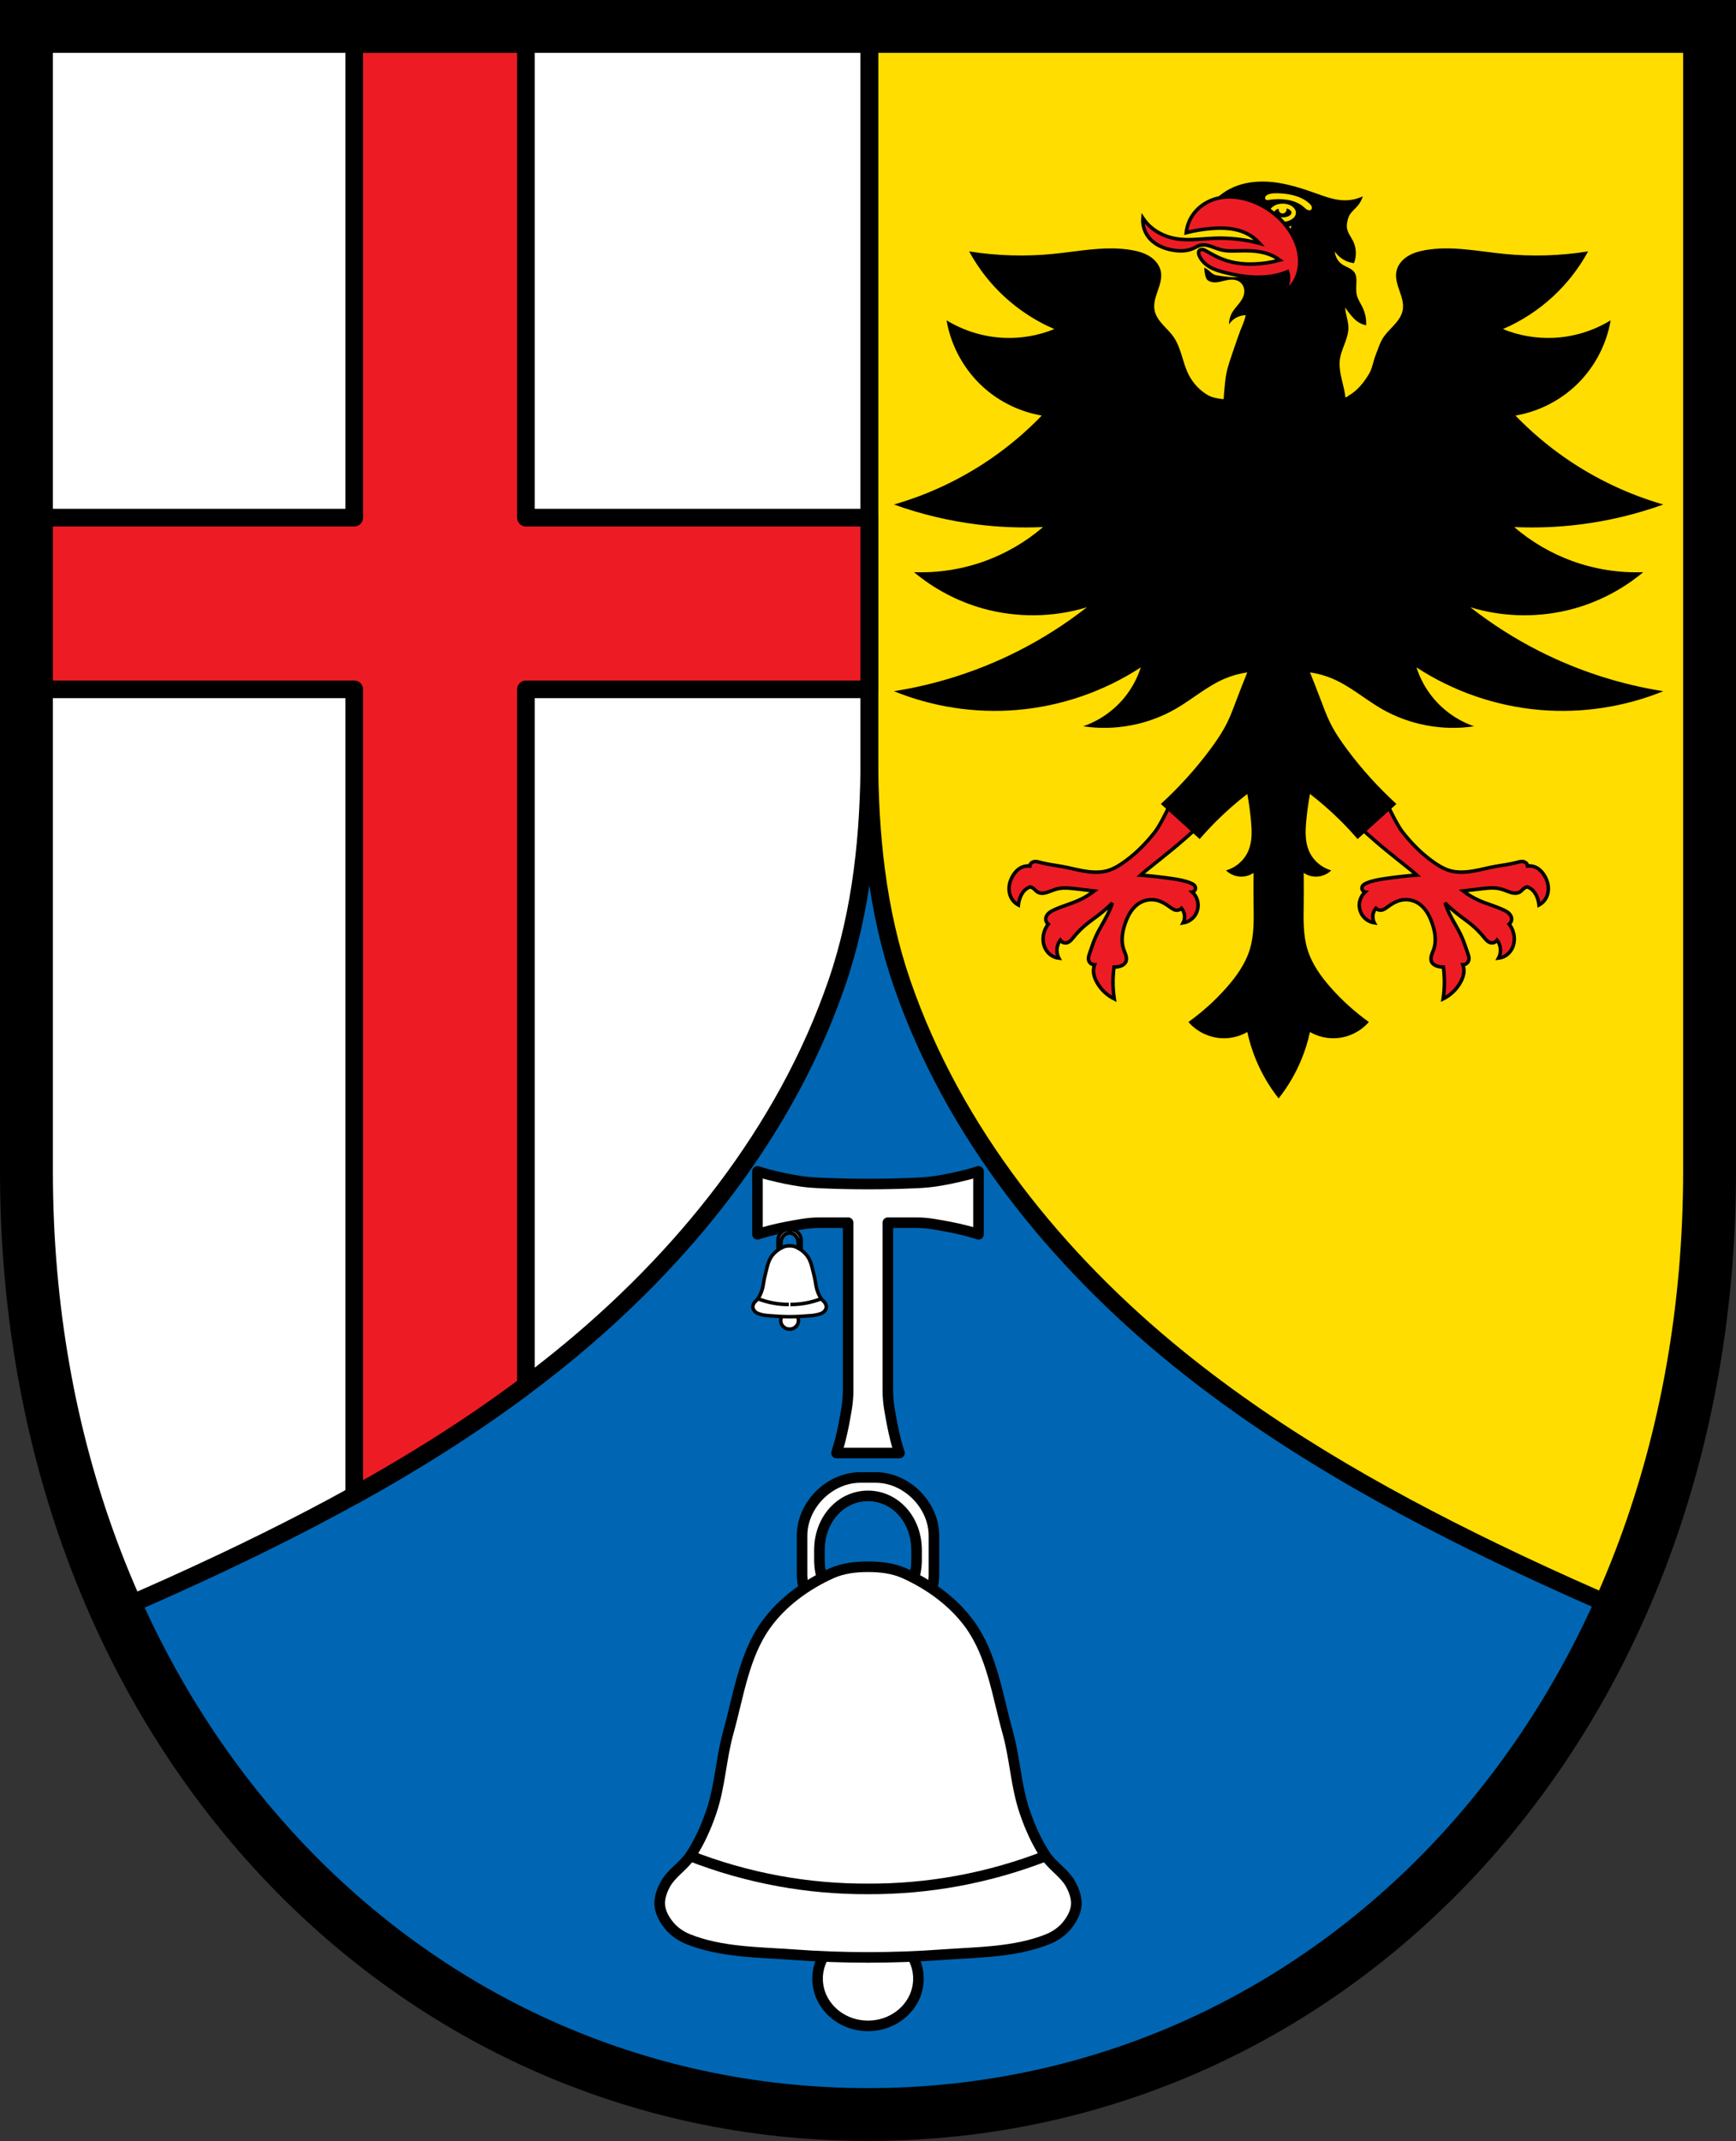
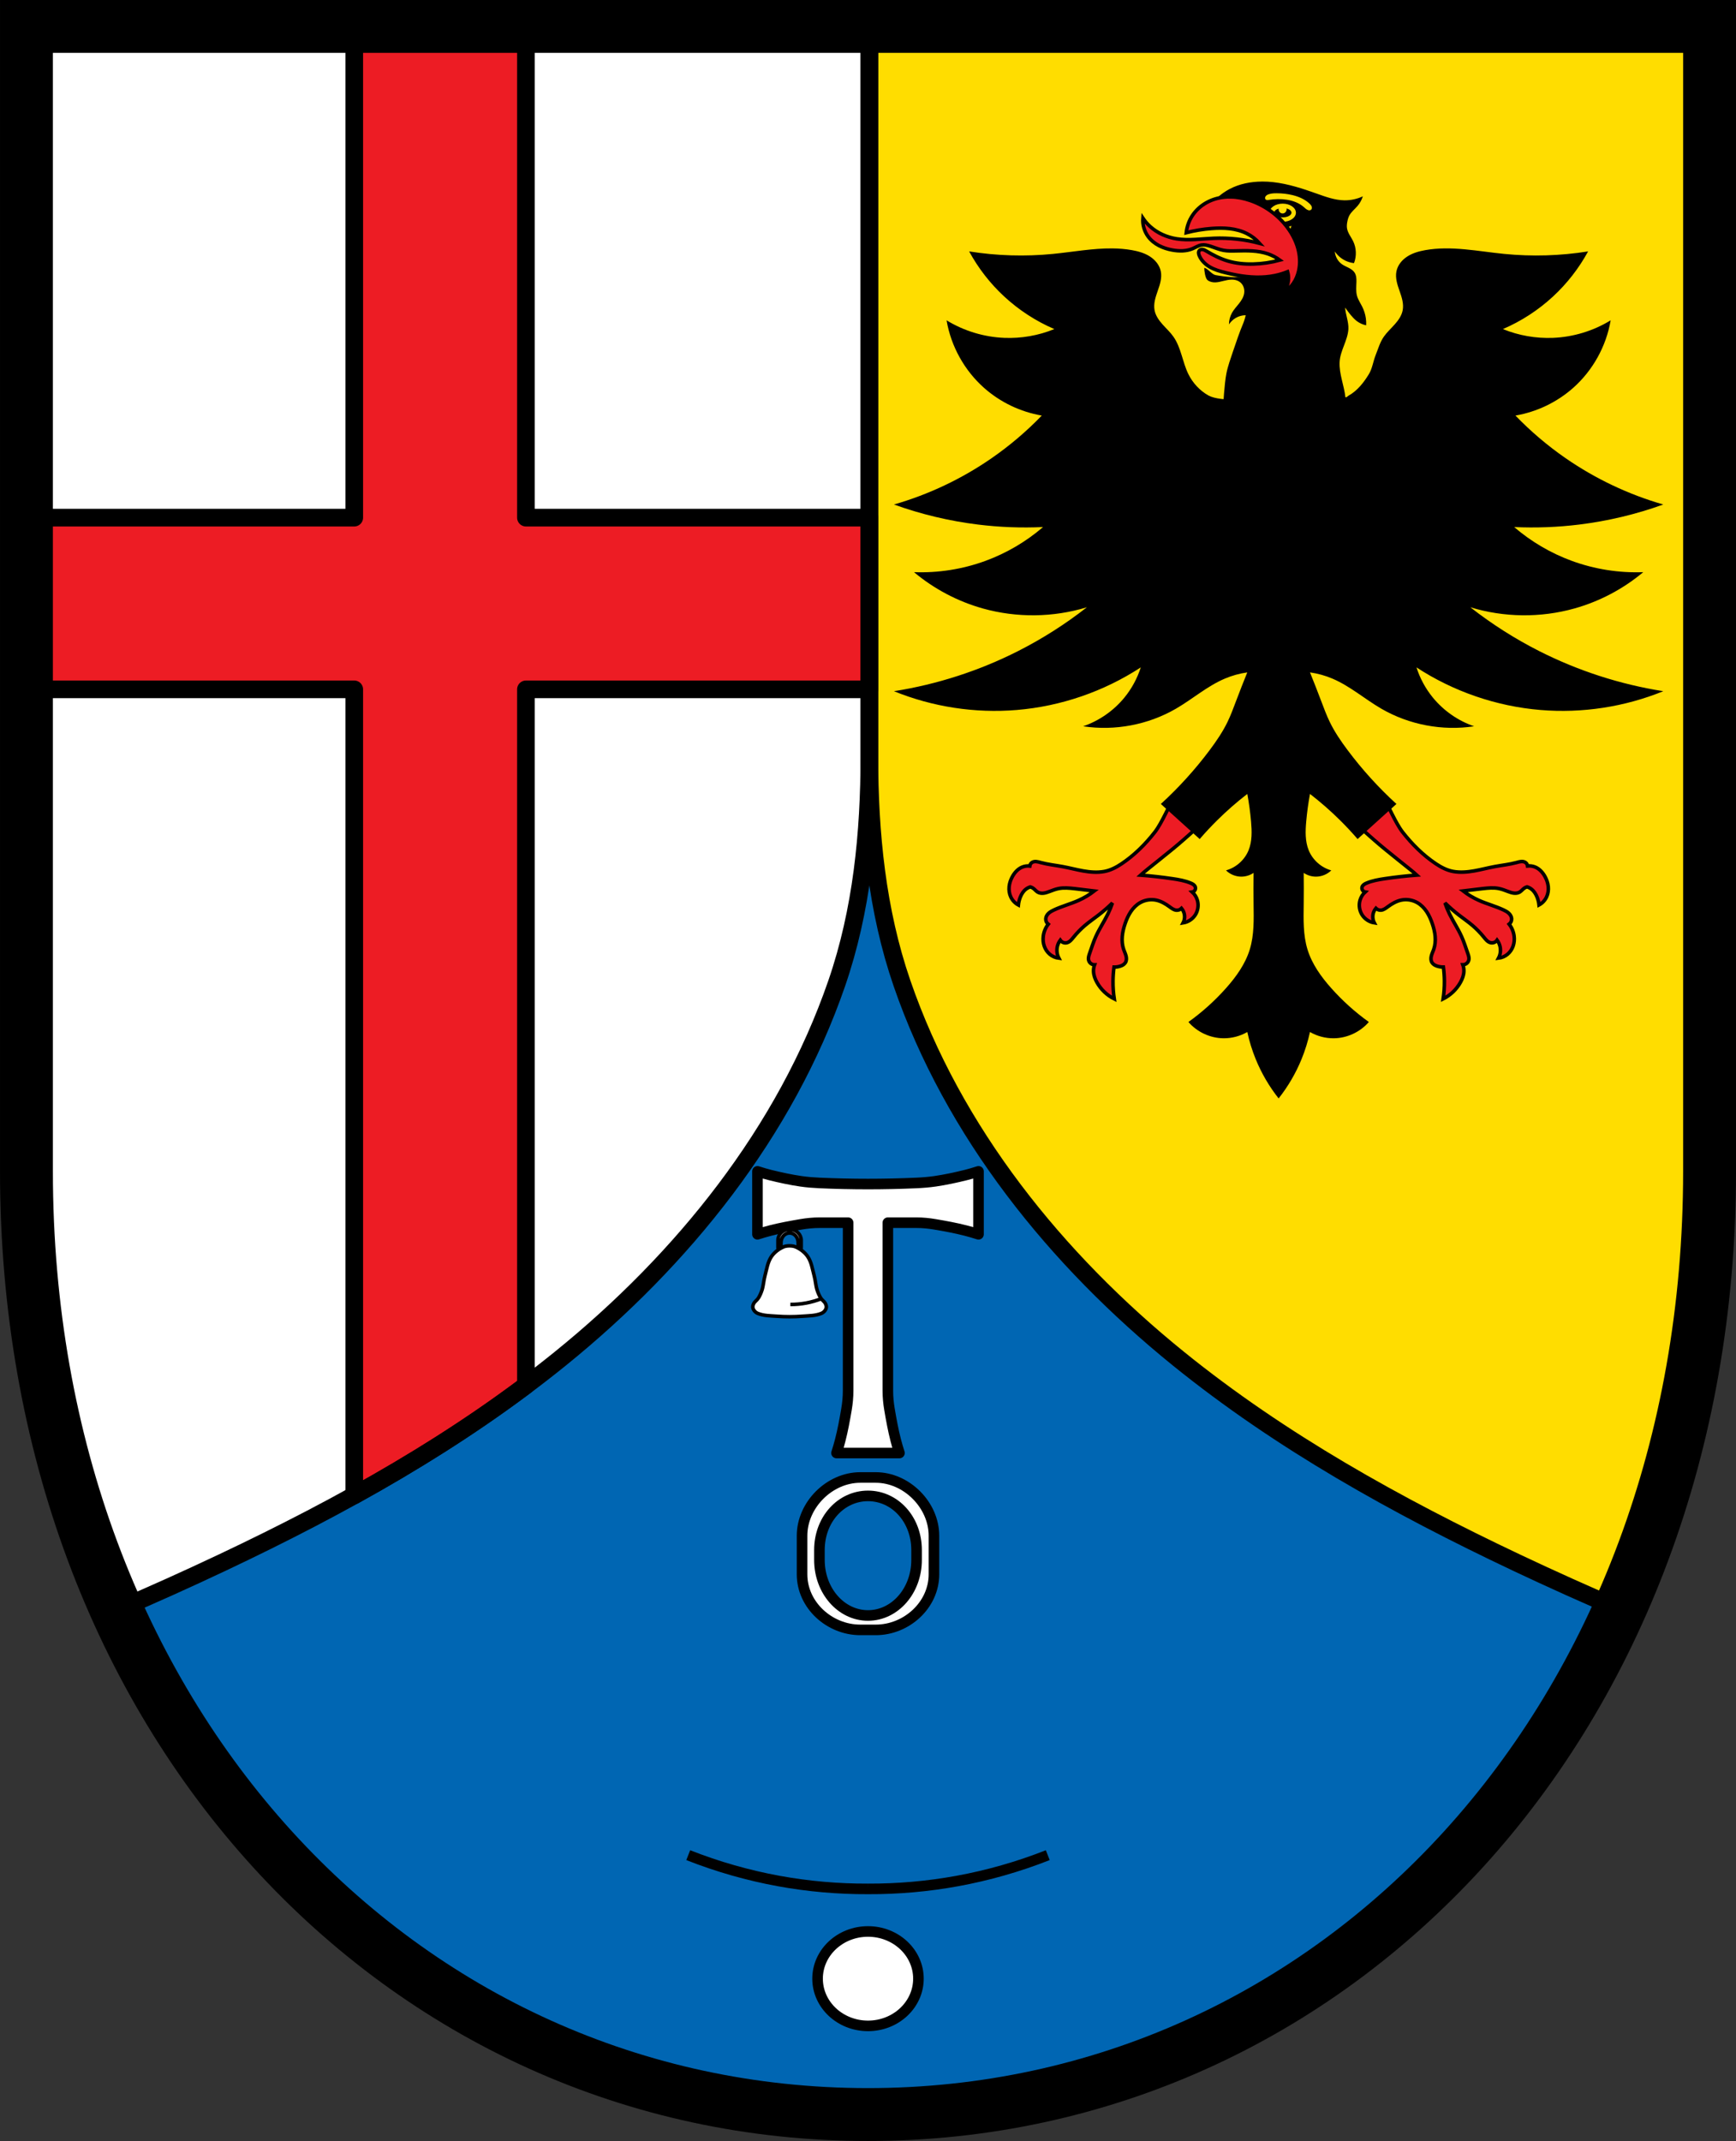
<svg xmlns="http://www.w3.org/2000/svg" xmlns:ns1="http://www.inkscape.org/namespaces/inkscape" xmlns:ns2="http://sodipodi.sourceforge.net/DTD/sodipodi-0.dtd" width="130.292mm" height="160.675mm" viewBox="0 0 130.292 160.675" version="1.1" id="svg865" ns1:version="0.92.5 (2060ec1f9f, 2020-04-08)" ns2:docname="DEU Liebshausen COA.svg">
  <rect x="0" y="0" width="130.292" height="160.675" fill="#333333" stroke="none" />
  <defs id="defs859">
    <ns1:path-effect effect="spiro" id="path-effect7567" is_visible="true" />
    <ns1:path-effect effect="spiro" id="path-effect7563" is_visible="true" />
    <ns1:path-effect effect="spiro" id="path-effect7367" is_visible="true" />
    <ns1:path-effect effect="spiro" id="path-effect7307" is_visible="true" />
    <ns1:path-effect effect="spiro" id="path-effect7282" is_visible="true" />
    <ns1:path-effect effect="spiro" id="path-effect7121" is_visible="true" />
    <ns1:path-effect effect="spiro" id="path-effect3644" is_visible="true" />
    <ns1:path-effect effect="spiro" id="path-effect3636" is_visible="true" />
    <ns1:path-effect effect="spiro" id="path-effect3544" is_visible="true" />
    <ns1:path-effect effect="spiro" id="path-effect3466" is_visible="true" />
    <ns1:path-effect effect="spiro" id="path-effect3544-2" is_visible="true" />
    <ns1:path-effect effect="spiro" id="path-effect3644-8" is_visible="true" />
    <ns1:path-effect effect="spiro" id="path-effect3644-3" is_visible="true" />
    <ns1:path-effect effect="spiro" id="path-effect3636-0" is_visible="true" />
    <ns1:path-effect effect="spiro" id="path-effect1727-0-1" is_visible="true" />
    <ns1:path-effect effect="spiro" id="path-effect1731-8-3" is_visible="true" />
    <ns1:path-effect effect="spiro" id="path-effect1727-3" is_visible="true" />
    <ns1:path-effect effect="spiro" id="path-effect1731-7" is_visible="true" />
    <ns1:path-effect effect="spiro" id="path-effect841-8" is_visible="true" />
    <ns1:path-effect effect="skeletal" id="path-effect6414" is_visible="true" lpeversion="1" pattern="m 26507.414,27761.564 c 0,-13.157 10.678,-23.835 23.835,-23.835 13.157,0 23.835,10.678 23.835,23.835 0,13.157 -10.678,23.835 -23.835,23.835 -13.157,0 -23.835,-10.678 -23.835,-23.835 z" copytype="single_stretched" prop_scale="0.08" scale_y_rel="false" spacing="0" normal_offset="0" tang_offset="0" prop_units="false" vertical_pattern="false" hide_knot="false" fuse_tolerance="0" />
    <ns1:path-effect effect="spiro" id="path-effect7121-8" is_visible="true" />
    <ns1:path-effect effect="spiro" id="path-effect7282-8" is_visible="true" />
    <ns1:path-effect effect="spiro" id="path-effect7307-4" is_visible="true" />
    <ns1:path-effect effect="spiro" id="path-effect7367-0" is_visible="true" />
    <ns1:path-effect effect="spiro" id="path-effect7307-4-4" is_visible="true" />
    <ns1:path-effect effect="spiro" id="path-effect7307-3" is_visible="true" />
    <ns1:path-effect effect="spiro" id="path-effect7307-3-1" is_visible="true" />
    <ns1:path-effect effect="spiro" id="path-effect7307-4-4-3" is_visible="true" />
    <ns1:path-effect effect="spiro" id="path-effect7563-7" is_visible="true" />
  </defs>
  <ns2:namedview id="base" pagecolor="#ffffff" bordercolor="#666666" borderopacity="1.0" ns1:pageopacity="0.0" ns1:pageshadow="2" ns1:zoom="1.3058332" ns1:cx="246.2207" ns1:cy="303.6376" ns1:document-units="mm" ns1:current-layer="layer1" showgrid="false" ns1:window-width="1920" ns1:window-height="1046" ns1:window-x="-11" ns1:window-y="-11" ns1:window-maximized="1" fit-margin-top="0" fit-margin-left="0" fit-margin-right="0" fit-margin-bottom="0" ns1:snap-global="false" ns1:snap-midpoints="true" ns1:snap-smooth-nodes="true" />
  <g ns1:label="Ebene 1" ns1:groupmode="layer" id="layer1" transform="translate(52.175,168.795)">
    <path style="opacity:1;fill:#0066b3;fill-opacity:1;fill-rule:evenodd;stroke:none;stroke-width:3.969;stroke-linecap:round;stroke-linejoin:miter;stroke-miterlimit:4;stroke-dasharray:none;stroke-opacity:1;paint-order:fill markers stroke" d="m -50.19,-166.81 v 85.912 c 0,41.282 28.17,70.794 63.161,70.794 34.992,0 63.162,-29.511 63.162,-70.794 v -85.912 z" id="rect953-8-3" ns1:connector-curvature="0" ns2:nodetypes="cssscc" />
    <path ns1:connector-curvature="0" style="fill:#ffdd00;fill-opacity:1;stroke:none;stroke-width:1.323;stroke-linecap:butt;stroke-linejoin:round;stroke-miterlimit:4;stroke-dasharray:none;stroke-opacity:1" d="m 76.133,-166.81 v 85.913 c 0,12.08 -2.415,23.15 -6.705,32.77 -2.691,-1.15 -5.36,-2.35 -8.005,-3.601 -8.923,-4.222 -17.621,-9.052 -25.293,-15.263 -9.169,-7.424 -16.871,-16.974 -20.714,-28.128 -1.876,-5.445 -2.444,-11.248 -2.444,-17.007 v -54.683 z" id="path7119-7-5" />
    <path ns1:connector-curvature="0" style="fill:#ffffff;stroke:none;stroke-width:1.323;stroke-linecap:butt;stroke-linejoin:round;stroke-miterlimit:4;stroke-dasharray:none;stroke-opacity:1" d="m -50.19,-166.81 v 85.913 c 0,12.08 2.415,23.15 6.705,32.77 2.691,-1.15 5.36,-2.35 8.005,-3.601 8.923,-4.222 17.621,-9.052 25.293,-15.263 9.169,-7.424 16.871,-16.974 20.714,-28.128 1.876,-5.445 2.444,-11.248 2.444,-17.007 v -54.683 z" id="path7119-7" />
    <path style="opacity:1;fill:#ed1c24;fill-opacity:1;fill-rule:evenodd;stroke:#000000;stroke-width:5;stroke-linecap:round;stroke-linejoin:round;stroke-miterlimit:4;stroke-dasharray:none;stroke-dashoffset:0;stroke-opacity:1;paint-order:normal" d="M 100.332 9.773 L 100.332 146.598 L 9.002 146.598 L 9.002 195.221 L 100.332 195.221 L 100.332 423.48 C 117.21 414.141 133.552 403.886 148.955 392.334 L 148.955 195.221 L 246.221 195.221 L 246.221 146.598 L 148.955 146.598 L 148.955 9.773 L 100.332 9.773 z " transform="matrix(0.265,0,0,0.265,-52.175,-168.795)" id="rect7203-5" />
    <flowRoot xml:space="preserve" id="flowRoot2783" style="font-style:normal;font-weight:normal;font-size:26.667px;line-height:1.25;font-family:sans-serif;letter-spacing:0px;word-spacing:0px;fill:#000000;fill-opacity:1;stroke:none">
      <flowRegion id="flowRegion2785">
        <rect id="rect2787" width="4.055" height="56.766" x="1812.468" y="-35.759" />
      </flowRegion>
      <flowPara id="flowPara2789" />
    </flowRoot>
    <path style="fill:none;stroke:#000000;stroke-width:5;stroke-linecap:butt;stroke-linejoin:round;stroke-miterlimit:4;stroke-dasharray:none;stroke-opacity:1" d="M 7.5 7.5 L 7.5 332.209 C 7.5 377.867 16.629 419.706 32.842 456.064 C 43.011 451.72 53.1 447.183 63.096 442.453 C 96.819 426.496 129.696 408.242 158.691 384.766 C 193.345 356.707 222.457 320.611 236.982 278.455 C 244.074 257.874 246.221 235.944 246.221 214.176 L 246.221 7.5 L 7.5 7.5 z " transform="matrix(0.265,0,0,0.265,-52.175,-168.795)" id="path7119" />
    <path style="fill:none;stroke:#000000;stroke-width:5;stroke-linecap:butt;stroke-linejoin:round;stroke-miterlimit:4;stroke-dasharray:none;stroke-opacity:1" d="M 246.221 7.5 L 246.221 214.176 C 246.221 235.944 248.368 257.874 255.459 278.455 C 269.984 320.611 299.096 356.707 333.75 384.766 C 362.745 408.242 395.623 426.496 429.346 442.453 C 439.342 447.183 449.43 451.72 459.6 456.064 C 475.812 419.706 484.941 377.867 484.941 332.209 L 484.941 7.5 L 246.221 7.5 z " transform="matrix(0.265,0,0,0.265,-52.175,-168.795)" id="path7119-5" />
    <path style="opacity:1;fill:none;fill-opacity:1;fill-rule:evenodd;stroke:#000000;stroke-width:3.969;stroke-linecap:round;stroke-linejoin:miter;stroke-miterlimit:4;stroke-dasharray:none;stroke-opacity:1;paint-order:fill markers stroke" d="m -50.19,-166.81 v 85.912 c 0,41.282 28.17,70.794 63.161,70.794 34.992,0 63.162,-29.511 63.162,-70.794 v -85.912 z" id="rect953-8" ns1:connector-curvature="0" ns2:nodetypes="cssscc" />
    <path ns1:connector-curvature="0" style="opacity:1;fill:#ffffff;fill-opacity:1;fill-rule:evenodd;stroke:#000000;stroke-width:0.794;stroke-linecap:round;stroke-linejoin:round;stroke-miterlimit:4;stroke-dasharray:none;stroke-dashoffset:0;stroke-opacity:1;paint-order:normal" d="m 12.391,-57.914 c -2.309,0 -4.369,2.059 -4.369,4.368 v 2.902 c 0,2.309 2.06,4.168 4.369,4.168 h 1.161 c 2.309,0 4.368,-1.859 4.368,-4.168 v -2.902 c 0,-2.309 -2.059,-4.368 -4.368,-4.368 z m 0.58,1.382 c 2.02,0 3.646,1.759 3.646,4.068 v 0.738 c 0,2.309 -1.626,4.168 -3.646,4.168 -2.02,0 -3.646,-1.859 -3.646,-4.168 v -0.738 c 0,-2.309 1.626,-4.068 3.646,-4.068 z" id="rect7331" ns2:nodetypes="ssssssssssssssss" />
    <ellipse style="opacity:1;fill:#ffffff;fill-opacity:1;fill-rule:evenodd;stroke:#000000;stroke-width:0.794;stroke-linecap:round;stroke-linejoin:round;stroke-miterlimit:4;stroke-dasharray:none;stroke-dashoffset:0;stroke-opacity:1;paint-order:normal" id="path7303" cx="12.971" cy="-20.301" rx="3.785" ry="3.543" />
-     <path style="fill:#ffffff;stroke:#000000;stroke-width:0.794;stroke-linecap:round;stroke-linejoin:round;stroke-miterlimit:4;stroke-dasharray:none;stroke-opacity:1" d="m 12.971,-51.215 c -0.92,-1.6e-5 -1.878,0.109 -2.718,0.485 -1.914,0.857 -3.73,2.177 -4.95,3.882 -1.655,2.314 -2.048,5.317 -2.815,8.056 -0.544,1.943 -0.617,4.008 -1.261,5.921 -0.388,1.152 -0.889,2.282 -1.553,3.3 -0.539,0.826 -1.485,1.358 -1.941,2.232 -0.247,0.473 -0.441,1.022 -0.388,1.553 0.056,0.563 0.365,1.1 0.73,1.533 0.37,0.438 0.873,0.779 1.406,0.991 2.49,0.994 5.285,0.97 7.959,1.165 3.679,0.268 7.387,0.268 11.065,0 2.674,-0.195 5.469,-0.171 7.959,-1.165 0.532,-0.213 1.036,-0.553 1.406,-0.991 0.365,-0.433 0.674,-0.97 0.73,-1.533 0.053,-0.531 -0.142,-1.08 -0.389,-1.553 -0.456,-0.874 -1.402,-1.406 -1.941,-2.232 -0.664,-1.018 -1.165,-2.148 -1.553,-3.3 -0.644,-1.912 -0.718,-3.977 -1.262,-5.921 -0.767,-2.739 -1.16,-5.743 -2.815,-8.056 -1.22,-1.706 -3.036,-3.026 -4.95,-3.882 -0.84,-0.376 -1.797,-0.485 -2.718,-0.485 z" id="path7280" ns1:connector-curvature="0" ns2:nodetypes="aaaaaaaaaaaaaaaaaaaaaa" />
    <path style="fill:none;stroke:#000000;stroke-width:0.794;stroke-linecap:butt;stroke-linejoin:miter;stroke-opacity:1;stroke-miterlimit:4;stroke-dasharray:none" d="m -124.389,-27.038 c -2.244,0.01 -4.49,-0.188 -6.697,-0.591 -2.321,-0.424 -4.6,-1.076 -6.795,-1.941" id="path7305" ns1:connector-curvature="0" ns1:path-effect="#path-effect7307" ns1:original-d="m -124.3888,-27.037977 c -2.1998,-0.09733 -4.49366,-0.183182 -6.69727,-0.591456 -2.31606,-0.429108 -4.52941,-1.294511 -6.79451,-1.941372" ns2:nodetypes="cac" transform="translate(137.36)" />
    <path transform="matrix(-1,0,0,1,-111.418,0)" style="fill:none;stroke:#000000;stroke-width:0.794;stroke-linecap:butt;stroke-linejoin:miter;stroke-opacity:1;stroke-miterlimit:4;stroke-dasharray:none" d="m -124.389,-27.038 c -2.244,0.01 -4.49,-0.188 -6.697,-0.591 -2.321,-0.424 -4.6,-1.076 -6.795,-1.941" id="path7305-2" ns1:connector-curvature="0" ns1:path-effect="#path-effect7307-4" ns1:original-d="m -124.3888,-27.037977 c -2.1998,-0.09733 -4.49366,-0.183182 -6.69727,-0.591456 -2.31606,-0.429108 -4.52941,-1.294511 -6.79451,-1.941372" ns2:nodetypes="cac" />
    <path style="fill:#ffffff;stroke:#000000;stroke-width:0.794;stroke-linecap:butt;stroke-linejoin:round;stroke-opacity:1;stroke-miterlimit:4;stroke-dasharray:none" d="m 4.675,-80.888 v 2.362 2.362 c 0.318,-0.103 0.639,-0.197 0.963,-0.28 0.758,-0.195 1.528,-0.334 2.299,-0.466 0.462,-0.079 0.93,-0.125 1.398,-0.125 h 2.144 v 12.624 c 0,0.469 -0.046,0.936 -0.125,1.398 -0.131,0.771 -0.271,1.542 -0.466,2.299 -0.083,0.324 -0.177,0.645 -0.28,0.963 h 2.362 2.362 c -0.103,-0.318 -0.197,-0.639 -0.28,-0.963 -0.195,-0.758 -0.334,-1.528 -0.466,-2.299 -0.079,-0.462 -0.125,-0.93 -0.125,-1.398 v -12.624 h 2.144 c 0.469,0 0.936,0.046 1.398,0.125 0.771,0.131 1.542,0.271 2.299,0.466 0.324,0.083 0.645,0.177 0.963,0.28 v -2.362 -2.362 c -0.318,0.103 -0.639,0.2 -0.963,0.28 -0.759,0.187 -1.525,0.353 -2.299,0.466 -0.463,0.067 -0.931,0.104 -1.398,0.125 -2.421,0.108 -4.849,0.108 -7.27,0 -0.468,-0.021 -0.935,-0.057 -1.398,-0.125 -0.774,-0.112 -1.54,-0.279 -2.299,-0.466 -0.325,-0.08 -0.645,-0.177 -0.963,-0.28 z" id="path7365-6" ns1:connector-curvature="0" ns2:nodetypes="cccccscscccccccscscccccaaaaaac" />
    <path ns1:connector-curvature="0" style="opacity:1;fill:#ffffff;fill-opacity:1;fill-rule:evenodd;stroke:#000000;stroke-width:0.265;stroke-linecap:round;stroke-linejoin:round;stroke-miterlimit:4;stroke-dasharray:none;stroke-dashoffset:0;stroke-opacity:1;paint-order:normal" d="m 6.983,-76.513 c -0.408,0 -0.771,0.374 -0.771,0.793 v 0.526 c 0,0.419 0.364,0.756 0.771,0.756 h 0.205 c 0.408,0 0.771,-0.337 0.771,-0.756 v -0.526 c 0,-0.419 -0.363,-0.793 -0.771,-0.793 z m 0.102,0.251 c 0.357,0 0.644,0.319 0.644,0.738 v 0.134 c 0,0.419 -0.287,0.756 -0.644,0.756 -0.357,0 -0.644,-0.337 -0.644,-0.756 v -0.134 c 0,-0.419 0.287,-0.738 0.644,-0.738 z" id="rect7331-2-5" ns2:nodetypes="ssssssssssssssss" />
-     <ellipse style="opacity:1;fill:#ffffff;fill-opacity:1;fill-rule:evenodd;stroke:#000000;stroke-width:0.265;stroke-linecap:round;stroke-linejoin:round;stroke-miterlimit:4;stroke-dasharray:none;stroke-dashoffset:0;stroke-opacity:1;paint-order:normal" id="path7303-9-5" cx="7.086" cy="-69.689" rx="0.668" ry="0.643" />
    <path style="fill:#ffffff;stroke:#000000;stroke-width:0.265;stroke-linecap:round;stroke-linejoin:round;stroke-miterlimit:4;stroke-dasharray:none;stroke-opacity:1" d="m 7.086,-75.298 c -0.162,-4e-6 -0.332,0.02 -0.48,0.088 -0.338,0.155 -0.658,0.395 -0.874,0.704 -0.292,0.42 -0.361,0.965 -0.497,1.462 -0.096,0.353 -0.109,0.727 -0.223,1.074 -0.069,0.209 -0.157,0.414 -0.274,0.599 -0.095,0.15 -0.262,0.246 -0.343,0.405 -0.044,0.086 -0.078,0.185 -0.069,0.282 0.01,0.102 0.064,0.2 0.129,0.278 0.065,0.08 0.154,0.141 0.248,0.18 0.44,0.18 0.933,0.176 1.405,0.211 0.649,0.049 1.304,0.049 1.953,0 0.472,-0.035 0.965,-0.031 1.405,-0.211 0.094,-0.039 0.183,-0.1 0.248,-0.18 0.064,-0.078 0.119,-0.176 0.129,-0.278 0.009,-0.096 -0.025,-0.196 -0.069,-0.282 -0.08,-0.159 -0.248,-0.255 -0.343,-0.405 -0.117,-0.185 -0.206,-0.39 -0.274,-0.599 -0.114,-0.347 -0.127,-0.722 -0.223,-1.074 -0.135,-0.497 -0.205,-1.042 -0.497,-1.462 -0.215,-0.309 -0.536,-0.549 -0.874,-0.704 -0.148,-0.068 -0.317,-0.088 -0.48,-0.088 z" id="path7280-3-9" ns1:connector-curvature="0" ns2:nodetypes="aaaaaaaaaaaaaaaaaaaaaa" />
-     <path style="fill:none;stroke:#000000;stroke-width:1.478;stroke-linecap:butt;stroke-linejoin:miter;stroke-miterlimit:4;stroke-dasharray:none;stroke-opacity:1" d="m -124.389,-27.038 c -2.244,0.01 -4.49,-0.188 -6.697,-0.591 -2.321,-0.424 -4.6,-1.076 -6.795,-1.941" id="path7305-4-2" ns1:connector-curvature="0" ns1:path-effect="#path-effect7307-3-1" ns1:original-d="m -124.3888,-27.037977 c -2.1998,-0.09733 -4.49366,-0.183182 -6.69727,-0.591456 -2.31606,-0.429108 -4.52941,-1.294511 -6.79451,-1.941372" ns2:nodetypes="cac" transform="matrix(0.177,0,0,0.181,29.044,-66.005)" />
    <path transform="matrix(-0.177,0,0,0.181,-14.873,-66.005)" style="fill:none;stroke:#000000;stroke-width:1.478;stroke-linecap:butt;stroke-linejoin:miter;stroke-miterlimit:4;stroke-dasharray:none;stroke-opacity:1" d="m -124.389,-27.038 c -2.244,0.01 -4.49,-0.188 -6.697,-0.591 -2.321,-0.424 -4.6,-1.076 -6.795,-1.941" id="path7305-2-1-3" ns1:connector-curvature="0" ns1:path-effect="#path-effect7307-4-4-3" ns1:original-d="m -124.3888,-27.037977 c -2.1998,-0.09733 -4.49366,-0.183182 -6.69727,-0.591456 -2.31606,-0.429108 -4.52941,-1.294511 -6.79451,-1.941372" ns2:nodetypes="cac" />
    <path ns1:connector-curvature="0" style="fill:#ed1c24;fill-opacity:1;stroke:#000000;stroke-width:0.265;stroke-linecap:butt;stroke-linejoin:miter;stroke-opacity:1;stroke-miterlimit:4;stroke-dasharray:none" d="m 37.989,-109.004 c -0.348,0.237 -0.73,0.426 -1.13,0.557 -0.266,0.087 -0.769,-0.248 -1.046,-0.211 -0.228,0.256 -0.773,1.619 -1.321,2.32 -0.705,0.901 -1.537,1.73 -2.488,2.366 -0.396,0.265 -0.833,0.496 -1.307,0.581 -0.518,0.093 -1.052,0.049 -1.571,-0.042 -0.519,-0.091 -1.028,-0.229 -1.546,-0.325 -0.549,-0.102 -1.107,-0.158 -1.645,-0.305 -0.108,-0.03 -0.216,-0.063 -0.328,-0.073 -0.112,-0.01 -0.229,0.004 -0.324,0.065 -0.092,0.059 -0.155,0.16 -0.168,0.268 -0.195,-0.021 -0.396,0.008 -0.577,0.084 -0.313,0.132 -0.555,0.399 -0.722,0.695 -0.132,0.235 -0.224,0.494 -0.252,0.762 -0.028,0.268 0.011,0.544 0.127,0.788 0.119,0.252 0.32,0.464 0.565,0.596 0.021,-0.199 0.07,-0.396 0.143,-0.582 0.092,-0.234 0.229,-0.458 0.43,-0.61 0.098,-0.075 0.211,-0.131 0.329,-0.166 0.078,0.023 0.151,0.059 0.216,0.106 0.12,0.088 0.212,0.214 0.341,0.289 0.132,0.077 0.293,0.093 0.445,0.073 0.152,-0.02 0.297,-0.073 0.441,-0.127 0.221,-0.084 0.443,-0.171 0.675,-0.217 0.391,-0.078 0.795,-0.038 1.192,0.005 0.496,0.054 0.992,0.113 1.488,0.176 -0.363,0.281 -0.759,0.519 -1.178,0.706 -0.608,0.272 -1.259,0.439 -1.861,0.724 -0.14,0.067 -0.28,0.14 -0.393,0.246 -0.113,0.106 -0.2,0.249 -0.211,0.404 -0.012,0.158 0.061,0.319 0.186,0.415 -0.203,0.259 -0.334,0.574 -0.374,0.9 -0.031,0.248 -0.009,0.505 0.073,0.741 0.082,0.237 0.225,0.453 0.417,0.614 0.192,0.161 0.432,0.265 0.681,0.295 -0.142,-0.271 -0.182,-0.594 -0.111,-0.891 0.04,-0.166 0.114,-0.324 0.217,-0.461 0.053,0.077 0.129,0.138 0.217,0.172 0.087,0.034 0.185,0.041 0.276,0.02 0.106,-0.025 0.199,-0.087 0.279,-0.161 0.08,-0.074 0.147,-0.16 0.215,-0.244 0.258,-0.318 0.542,-0.615 0.854,-0.881 0.325,-0.277 0.677,-0.519 1.015,-0.779 0.37,-0.285 0.723,-0.592 1.057,-0.918 -0.095,0.28 -0.207,0.553 -0.337,0.819 -0.282,0.577 -0.644,1.114 -0.907,1.699 -0.184,0.408 -0.318,0.837 -0.466,1.26 -0.028,0.081 -0.057,0.163 -0.074,0.247 -0.017,0.084 -0.023,0.172 -0.004,0.256 0.022,0.101 0.08,0.194 0.161,0.258 0.081,0.064 0.184,0.1 0.287,0.099 -0.058,0.161 -0.085,0.333 -0.079,0.503 0.011,0.289 0.117,0.568 0.259,0.821 0.296,0.529 0.755,0.966 1.298,1.237 -0.067,-0.445 -0.099,-0.895 -0.094,-1.344 0.004,-0.349 0.029,-0.698 0.075,-1.044 0.156,0.002 0.312,-0.02 0.461,-0.067 0.078,-0.025 0.155,-0.057 0.224,-0.101 0.069,-0.044 0.13,-0.102 0.173,-0.172 0.044,-0.073 0.067,-0.158 0.072,-0.243 0.005,-0.085 -0.006,-0.171 -0.027,-0.254 -0.042,-0.166 -0.119,-0.32 -0.175,-0.481 -0.109,-0.313 -0.137,-0.651 -0.11,-0.981 0.028,-0.33 0.111,-0.654 0.218,-0.968 0.106,-0.31 0.238,-0.614 0.42,-0.887 0.182,-0.273 0.417,-0.514 0.701,-0.677 0.363,-0.208 0.803,-0.279 1.212,-0.192 0.367,0.078 0.699,0.275 1.001,0.497 0.077,0.057 0.154,0.115 0.237,0.163 0.083,0.048 0.174,0.085 0.27,0.094 0.142,0.013 0.289,-0.04 0.39,-0.14 0.088,0.105 0.154,0.229 0.192,0.36 0.07,0.241 0.043,0.509 -0.073,0.731 0.368,-0.058 0.708,-0.278 0.911,-0.591 0.206,-0.318 0.267,-0.726 0.165,-1.091 -0.068,-0.243 -0.205,-0.465 -0.391,-0.635 0.083,-0.013 0.158,-0.064 0.202,-0.136 0.043,-0.072 0.054,-0.162 0.028,-0.242 -0.024,-0.072 -0.075,-0.133 -0.135,-0.178 -0.06,-0.046 -0.129,-0.078 -0.198,-0.107 -0.439,-0.186 -0.915,-0.267 -1.387,-0.336 -0.792,-0.117 -1.589,-0.206 -2.387,-0.266 0.467,-0.431 2.176,-1.725 3.214,-2.645 0.444,-0.394 0.928,-0.793 1.288,-1.228 -0.019,-0.209 0.014,-1.109 0.017,-1.319 0.003,-0.231 0.018,-0.461 0.046,-0.69 z m 11.607,0 -0.001,10e-4 c 0.028,0.229 0.044,0.46 0.047,0.69 0.002,0.21 0.035,1.11 0.017,1.319 0.36,0.435 0.844,0.835 1.288,1.228 1.038,0.92 2.748,2.214 3.215,2.645 -0.799,0.06 -1.595,0.149 -2.387,0.266 -0.472,0.07 -0.948,0.151 -1.387,0.336 -0.07,0.029 -0.138,0.062 -0.198,0.107 -0.06,0.046 -0.112,0.106 -0.135,0.178 -0.026,0.08 -0.015,0.17 0.028,0.242 0.043,0.072 0.119,0.122 0.202,0.136 -0.186,0.17 -0.323,0.392 -0.391,0.635 -0.102,0.365 -0.041,0.773 0.165,1.091 0.203,0.313 0.542,0.533 0.911,0.591 -0.116,-0.223 -0.143,-0.49 -0.073,-0.731 0.038,-0.131 0.104,-0.255 0.192,-0.36 0.102,0.1 0.248,0.153 0.39,0.14 0.096,-0.009 0.187,-0.046 0.27,-0.094 0.083,-0.048 0.16,-0.106 0.237,-0.163 0.303,-0.222 0.634,-0.419 1.001,-0.497 0.409,-0.087 0.849,-0.016 1.212,0.192 0.285,0.163 0.519,0.404 0.701,0.677 0.182,0.273 0.313,0.577 0.42,0.887 0.107,0.314 0.19,0.638 0.218,0.968 0.028,0.33 -5.29e-4,0.668 -0.11,0.981 -0.056,0.161 -0.134,0.315 -0.175,0.481 -0.021,0.083 -0.032,0.169 -0.027,0.254 0.005,0.085 0.029,0.17 0.073,0.243 0.043,0.07 0.104,0.128 0.173,0.172 0.069,0.044 0.146,0.076 0.224,0.101 0.149,0.047 0.305,0.069 0.461,0.067 0.046,0.346 0.071,0.695 0.075,1.044 0.005,0.45 -0.027,0.899 -0.094,1.344 0.543,-0.271 1.001,-0.708 1.297,-1.237 0.142,-0.253 0.248,-0.531 0.259,-0.821 0.007,-0.171 -0.02,-0.343 -0.079,-0.503 0.103,5.3e-4 0.206,-0.035 0.287,-0.099 0.081,-0.064 0.138,-0.157 0.161,-0.258 0.019,-0.084 0.013,-0.171 -0.004,-0.256 -0.017,-0.084 -0.046,-0.166 -0.074,-0.247 -0.147,-0.423 -0.282,-0.852 -0.466,-1.26 -0.264,-0.586 -0.625,-1.122 -0.907,-1.699 -0.13,-0.265 -0.242,-0.539 -0.337,-0.819 0.334,0.326 0.687,0.633 1.057,0.918 0.338,0.26 0.69,0.502 1.014,0.779 0.312,0.266 0.596,0.563 0.854,0.881 0.068,0.084 0.136,0.171 0.215,0.244 0.08,0.074 0.173,0.136 0.279,0.161 0.091,0.021 0.189,0.014 0.276,-0.02 0.087,-0.034 0.164,-0.095 0.217,-0.172 0.102,0.137 0.176,0.295 0.217,0.461 0.072,0.297 0.032,0.62 -0.111,0.891 0.249,-0.03 0.489,-0.133 0.681,-0.295 0.192,-0.161 0.335,-0.378 0.417,-0.614 0.082,-0.237 0.104,-0.493 0.073,-0.741 -0.04,-0.326 -0.17,-0.641 -0.373,-0.9 0.125,-0.097 0.198,-0.258 0.186,-0.415 -0.011,-0.155 -0.097,-0.298 -0.211,-0.404 -0.113,-0.106 -0.253,-0.18 -0.393,-0.246 -0.602,-0.285 -1.253,-0.452 -1.861,-0.724 -0.419,-0.188 -0.815,-0.425 -1.178,-0.706 0.495,-0.063 0.991,-0.122 1.488,-0.176 0.397,-0.043 0.801,-0.084 1.192,-0.005 0.232,0.046 0.454,0.133 0.675,0.217 0.143,0.054 0.288,0.107 0.44,0.127 0.152,0.02 0.313,0.004 0.445,-0.073 0.129,-0.075 0.22,-0.201 0.34,-0.289 0.065,-0.048 0.139,-0.084 0.217,-0.106 0.119,0.035 0.231,0.091 0.329,0.166 0.2,0.153 0.337,0.376 0.43,0.61 0.074,0.186 0.122,0.383 0.143,0.582 0.245,-0.132 0.446,-0.344 0.565,-0.596 0.115,-0.243 0.154,-0.52 0.127,-0.788 -0.028,-0.268 -0.12,-0.528 -0.252,-0.762 -0.167,-0.296 -0.409,-0.563 -0.722,-0.695 -0.181,-0.076 -0.382,-0.106 -0.577,-0.084 -0.014,-0.108 -0.077,-0.209 -0.168,-0.268 -0.095,-0.061 -0.212,-0.075 -0.324,-0.065 -0.112,0.01 -0.22,0.043 -0.328,0.073 -0.538,0.147 -1.097,0.203 -1.645,0.305 -0.518,0.096 -1.027,0.234 -1.545,0.325 -0.519,0.091 -1.053,0.135 -1.571,0.042 -0.474,-0.085 -0.911,-0.316 -1.307,-0.581 -0.952,-0.636 -1.782,-1.465 -2.488,-2.366 -0.548,-0.701 -1.093,-2.065 -1.321,-2.32 -0.277,-0.036 -0.781,0.299 -1.046,0.211 -0.4,-0.131 -0.782,-0.32 -1.13,-0.557 z" id="path1641-5-3" />
    <path ns1:connector-curvature="0" style="fill:#000000;stroke:none;stroke-width:0.265px;stroke-linecap:butt;stroke-linejoin:miter;stroke-opacity:1" d="m 42.541,-155.169 c -0.847,0.005 -1.693,0.169 -2.44,0.564 -0.317,0.168 -0.614,0.375 -0.881,0.615 0.897,0.191 1.751,0.578 2.488,1.127 1.031,0.768 1.842,1.896 2.032,3.173 -1.264,1.877 -0.021,4.113 0.205,1.61 -0.002,-0.155 -1.029,-0.174 -1.073,-0.323 -0.461,0.184 -0.945,0.308 -1.438,0.368 -0.79,0.096 -1.592,0.027 -2.375,-0.115 -0.284,-0.052 -0.566,-0.478 -0.845,-0.549 -0.017,0.206 0.071,0.784 0.229,0.917 0.161,0.136 0.38,0.185 0.59,0.18 0.21,-0.005 0.415,-0.06 0.62,-0.111 0.203,-0.05 0.408,-0.095 0.617,-0.097 0.209,-0.002 0.422,0.045 0.593,0.166 0.131,0.092 0.232,0.226 0.29,0.376 0.059,0.15 0.075,0.315 0.052,0.474 -0.041,0.29 -0.204,0.546 -0.385,0.775 -0.181,0.229 -0.384,0.442 -0.528,0.697 -0.149,0.265 -0.229,0.569 -0.228,0.874 0.127,-0.197 0.301,-0.364 0.502,-0.483 0.227,-0.134 0.49,-0.206 0.753,-0.207 -0.053,0.244 -0.129,0.483 -0.228,0.713 -0.195,0.454 -0.506,1.339 -0.731,2.018 -0.178,0.54 -0.379,1.077 -0.489,1.636 -0.158,0.8 -0.241,2.433 -0.241,2.433 l 2.293,-0.531 c 0,0 -2.449,0.268 -3.399,-0.245 -0.648,-0.363 -1.175,-0.933 -1.505,-1.599 -0.225,-0.455 -0.359,-0.949 -0.511,-1.435 -0.151,-0.485 -0.325,-0.971 -0.618,-1.386 -0.236,-0.335 -0.542,-0.613 -0.814,-0.918 -0.272,-0.306 -0.519,-0.654 -0.596,-1.056 -0.047,-0.245 -0.029,-0.499 0.022,-0.743 0.051,-0.244 0.133,-0.48 0.214,-0.715 0.082,-0.235 0.164,-0.471 0.214,-0.715 0.05,-0.244 0.068,-0.498 0.02,-0.742 -0.046,-0.234 -0.152,-0.455 -0.296,-0.645 -0.144,-0.19 -0.325,-0.35 -0.526,-0.48 -0.401,-0.258 -0.872,-0.39 -1.342,-0.474 -0.489,-0.087 -0.98,-0.125 -1.472,-0.13 -1.478,-0.015 -2.971,0.266 -4.452,0.412 -2.097,0.208 -4.22,0.144 -6.3,-0.188 0.686,1.261 1.579,2.41 2.633,3.385 1.103,1.021 2.381,1.851 3.762,2.445 -1.188,0.485 -2.48,0.711 -3.762,0.658 -1.522,-0.062 -3.027,-0.52 -4.326,-1.316 0.33,1.946 1.343,3.77 2.822,5.078 1.213,1.073 2.729,1.799 4.325,2.069 -1.145,1.186 -2.407,2.259 -3.762,3.197 -2.234,1.548 -4.722,2.728 -7.334,3.479 2.035,0.734 4.153,1.239 6.3,1.504 1.621,0.2 3.258,0.263 4.89,0.188 -1.274,1.096 -2.747,1.961 -4.325,2.539 -1.709,0.626 -3.541,0.915 -5.36,0.846 1.505,1.261 3.281,2.198 5.172,2.727 2.54,0.711 5.283,0.679 7.805,-0.093 -1.611,1.262 -3.346,2.366 -5.172,3.291 -2.921,1.48 -6.075,2.499 -9.31,3.009 2.905,1.182 6.09,1.67 9.215,1.41 3.304,-0.274 6.535,-1.384 9.31,-3.197 -0.262,0.82 -0.678,1.59 -1.222,2.257 -0.807,0.99 -1.895,1.748 -3.103,2.163 2.379,0.362 4.876,-0.111 6.959,-1.317 1.244,-0.72 2.345,-1.693 3.667,-2.257 0.54,-0.23 1.111,-0.389 1.692,-0.47 -0.291,0.718 -0.573,1.439 -0.846,2.163 -0.198,0.523 -0.391,1.049 -0.635,1.552 -0.365,0.752 -0.839,1.446 -1.339,2.115 -1.092,1.459 -2.322,2.815 -3.667,4.044 l 2.915,2.633 c 0.42,-0.487 0.86,-0.958 1.317,-1.411 0.711,-0.704 1.465,-1.363 2.257,-1.975 0.127,0.685 0.221,1.375 0.282,2.069 0.064,0.728 0.088,1.486 -0.188,2.163 -0.296,0.724 -0.939,1.296 -1.692,1.505 0.298,0.293 0.711,0.465 1.128,0.47 0.332,0.004 0.665,-0.096 0.941,-0.282 -0.01,0.784 -0.01,1.567 0,2.351 0.015,1.137 0.049,2.297 -0.282,3.385 -0.334,1.099 -1.023,2.057 -1.786,2.915 -0.843,0.947 -1.791,1.801 -2.822,2.539 0.65,0.756 1.636,1.213 2.633,1.222 0.623,0.005 1.247,-0.159 1.786,-0.47 0.151,0.699 0.364,1.384 0.635,2.046 0.431,1.053 1.011,2.045 1.716,2.938 0.706,-0.893 1.285,-1.885 1.717,-2.938 0.271,-0.661 0.484,-1.347 0.635,-2.046 0.54,0.311 1.163,0.476 1.786,0.47 0.998,-0.009 1.983,-0.466 2.633,-1.222 -1.03,-0.739 -1.978,-1.592 -2.821,-2.539 -0.764,-0.858 -1.452,-1.816 -1.786,-2.915 -0.331,-1.088 -0.297,-2.248 -0.282,-3.385 0.01,-0.784 0.01,-1.567 0,-2.351 0.275,0.186 0.608,0.286 0.941,0.282 0.418,-0.005 0.83,-0.177 1.128,-0.47 -0.753,-0.209 -1.397,-0.781 -1.692,-1.505 -0.276,-0.677 -0.253,-1.435 -0.188,-2.163 0.061,-0.694 0.156,-1.384 0.282,-2.069 0.792,0.611 1.546,1.271 2.257,1.975 0.457,0.453 0.897,0.923 1.317,1.411 l 2.915,-2.633 c -1.346,-1.229 -2.576,-2.585 -3.667,-4.044 -0.501,-0.669 -0.975,-1.363 -1.339,-2.115 -0.244,-0.503 -0.438,-1.029 -0.636,-1.552 -0.274,-0.724 -0.555,-1.446 -0.846,-2.163 0.582,0.081 1.152,0.24 1.692,0.47 1.322,0.564 2.424,1.536 3.667,2.257 2.082,1.206 4.58,1.679 6.959,1.317 -1.208,-0.414 -2.296,-1.173 -3.103,-2.163 -0.544,-0.667 -0.961,-1.437 -1.223,-2.257 2.775,1.814 6.006,2.923 9.31,3.197 3.126,0.259 6.311,-0.228 9.215,-1.41 -3.235,-0.51 -6.388,-1.529 -9.31,-3.009 -1.826,-0.925 -3.561,-2.029 -5.172,-3.291 2.522,0.772 5.265,0.805 7.805,0.093 1.891,-0.529 3.667,-1.466 5.172,-2.727 -1.819,0.069 -3.651,-0.22 -5.36,-0.846 -1.578,-0.578 -3.052,-1.443 -4.326,-2.539 1.631,0.075 3.269,0.012 4.89,-0.188 2.147,-0.265 4.265,-0.77 6.3,-1.504 -2.612,-0.751 -5.1,-1.932 -7.335,-3.479 -1.355,-0.938 -2.617,-2.011 -3.762,-3.197 1.596,-0.27 3.113,-0.996 4.326,-2.069 1.478,-1.308 2.491,-3.131 2.821,-5.078 -1.299,0.796 -2.803,1.254 -4.325,1.316 -1.282,0.052 -2.574,-0.174 -3.762,-0.658 1.381,-0.593 2.659,-1.424 3.762,-2.445 1.054,-0.975 1.947,-2.124 2.633,-3.385 -2.081,0.332 -4.204,0.396 -6.3,0.188 -1.975,-0.196 -3.971,-0.63 -5.925,-0.282 -0.47,0.084 -0.94,0.216 -1.341,0.474 -0.201,0.129 -0.383,0.289 -0.527,0.48 -0.144,0.19 -0.249,0.411 -0.295,0.645 -0.048,0.244 -0.03,0.498 0.02,0.742 0.05,0.244 0.132,0.48 0.214,0.715 0.082,0.235 0.164,0.471 0.215,0.715 0.051,0.244 0.069,0.498 0.022,0.743 -0.077,0.402 -0.324,0.751 -0.596,1.056 -0.272,0.306 -0.578,0.584 -0.814,0.918 -0.293,0.415 -0.43,0.917 -0.618,1.386 -0.189,0.471 -0.246,1.001 -0.511,1.435 -0.382,0.624 -0.856,1.236 -1.504,1.599 -0.084,0.047 -0.169,0.168 -0.256,0.129 -0.096,-0.886 -0.478,-1.747 -0.435,-2.637 0.041,-0.854 0.613,-1.625 0.66,-2.479 0.03,-0.542 -0.232,-1.154 -0.242,-1.612 0.128,0.191 0.265,0.374 0.411,0.551 0.138,0.167 0.285,0.329 0.457,0.46 0.208,0.158 0.452,0.269 0.707,0.321 0.009,-0.176 0.002,-0.354 -0.023,-0.529 -0.043,-0.304 -0.137,-0.599 -0.274,-0.873 -0.133,-0.267 -0.307,-0.518 -0.388,-0.805 -0.096,-0.341 -0.054,-0.703 -0.045,-1.057 0.003,-0.119 0.001,-0.239 -0.018,-0.357 -0.019,-0.118 -0.055,-0.233 -0.119,-0.333 -0.102,-0.16 -0.267,-0.269 -0.435,-0.356 -0.168,-0.087 -0.345,-0.158 -0.501,-0.265 -0.314,-0.217 -0.522,-0.583 -0.548,-0.966 0.208,0.311 0.505,0.561 0.845,0.713 0.188,0.084 0.389,0.138 0.593,0.161 0.207,-0.529 0.182,-1.145 -0.068,-1.655 -0.079,-0.161 -0.178,-0.31 -0.266,-0.467 -0.087,-0.156 -0.164,-0.322 -0.191,-0.499 -0.024,-0.16 -0.007,-0.324 0.023,-0.483 0.032,-0.167 0.078,-0.334 0.16,-0.483 0.152,-0.276 0.413,-0.472 0.617,-0.713 0.175,-0.208 0.308,-0.452 0.388,-0.713 -0.431,0.203 -0.907,0.305 -1.382,0.299 -0.718,-0.01 -1.408,-0.264 -2.085,-0.505 -1.06,-0.378 -2.138,-0.732 -3.256,-0.858 -0.279,-0.031 -0.562,-0.048 -0.845,-0.046 z m 1.102,0.878 c 0.399,7.9e-4 0.799,0.044 1.188,0.138 0.467,0.114 0.926,0.309 1.277,0.64 0.039,0.037 0.077,0.075 0.107,0.118 0.031,0.044 0.056,0.093 0.066,0.146 0.006,0.033 0.007,0.068 -0.001,0.1 -0.008,0.033 -0.024,0.064 -0.048,0.087 -0.03,0.029 -0.07,0.047 -0.112,0.051 -0.041,0.005 -0.084,-0.002 -0.123,-0.017 -0.124,-0.042 -0.219,-0.143 -0.318,-0.229 -0.354,-0.311 -0.813,-0.477 -1.277,-0.549 -0.445,-0.07 -0.902,-0.058 -1.347,0.014 -0.042,0.006 -0.084,0.015 -0.126,0.012 -0.042,-0.002 -0.085,-0.017 -0.115,-0.046 -0.03,-0.03 -0.045,-0.074 -0.043,-0.117 0.002,-0.043 0.019,-0.084 0.043,-0.119 0.029,-0.041 0.068,-0.075 0.111,-0.101 0.043,-0.026 0.09,-0.044 0.137,-0.059 0.186,-0.06 0.385,-0.07 0.58,-0.069 z m 0.452,0.779 c 0.547,-1.4e-4 0.991,0.305 0.992,0.681 1.11e-4,0.377 -0.444,0.682 -0.992,0.682 -0.547,-2e-5 -0.991,-0.305 -0.991,-0.682 2.23e-4,-0.376 0.444,-0.681 0.991,-0.681 z m 0.289,0.361 c 0.003,0.018 0.005,0.037 0.005,0.056 3.2e-5,0.177 -0.134,0.32 -0.3,0.32 -0.166,5e-5 -0.3,-0.143 -0.3,-0.32 2.4e-5,-0.015 7.94e-4,-0.031 0.003,-0.046 -0.206,0.062 -0.334,0.179 -0.335,0.307 -1.82e-4,0.194 0.29,0.351 0.649,0.351 0.359,-5e-5 0.649,-0.157 0.649,-0.351 -5.29e-4,-0.135 -0.145,-0.259 -0.371,-0.317 z m 0.363,1.301 c -0.02,0.139 -0.086,0.271 -0.184,0.371 -0.099,0.099 -0.23,0.165 -0.368,0.186 -0.155,0.023 -0.317,-0.012 -0.449,-0.097 -0.132,-0.085 -0.232,-0.218 -0.276,-0.369 0.202,0.053 0.412,0.075 0.621,0.063 0.225,-0.013 0.448,-0.066 0.656,-0.153 z" id="path7561-2" ns2:nodetypes="cccccccccccccccccccccccaaccccccccccccccccscccccccsccccccccccccccccccsccccsscccccccccscscccccccccccccccsccccccccccccccscccccccccccccccccccsccaaccaaccccccccccccccccccccccccccccccccccccccccccccccccccccccccccccccccccccc" />
    <path ns1:connector-curvature="0" style="fill:#ed1c24;fill-opacity:1;stroke:#000000;stroke-width:0.265;stroke-linecap:butt;stroke-linejoin:miter;stroke-opacity:1;stroke-miterlimit:4;stroke-dasharray:none" d="m 40.204,-154.019 c -0.164,-0.004 -0.328,0.002 -0.491,0.019 -0.474,0.048 -0.939,0.188 -1.355,0.423 -0.415,0.234 -0.78,0.564 -1.043,0.963 -0.252,0.382 -0.411,0.826 -0.459,1.282 0.622,-0.159 1.258,-0.265 1.898,-0.315 0.9,-0.071 1.84,-0.027 2.648,0.378 0.362,0.181 0.689,0.432 0.959,0.735 -1.12,-0.297 -2.284,-0.424 -3.441,-0.378 -0.926,0.037 -1.858,0.185 -2.773,0.042 -0.745,-0.116 -1.466,-0.432 -2.023,-0.945 -0.197,-0.181 -0.372,-0.386 -0.521,-0.609 -0.04,0.49 0.104,0.992 0.396,1.386 0.212,0.285 0.496,0.512 0.81,0.676 0.314,0.164 0.656,0.269 1.004,0.332 0.508,0.093 1.047,0.098 1.522,-0.105 0.222,-0.095 0.43,-0.235 0.667,-0.273 0.217,-0.035 0.437,0.017 0.646,0.084 0.334,0.106 0.657,0.251 1.001,0.315 0.308,0.058 0.625,0.05 0.938,0.042 0.814,-0.021 1.65,-0.039 2.419,0.231 0.312,0.11 0.608,0.266 0.876,0.462 -0.652,0.179 -1.326,0.277 -2.002,0.294 -0.647,0.016 -1.299,-0.045 -1.918,-0.231 -0.559,-0.168 -1.083,-0.436 -1.585,-0.735 -0.085,-0.051 -0.173,-0.103 -0.27,-0.122 -0.049,-0.009 -0.1,-0.01 -0.148,0.002 -0.048,0.013 -0.093,0.039 -0.124,0.078 -0.042,0.051 -0.057,0.121 -0.052,0.187 0.004,0.066 0.026,0.13 0.052,0.191 0.152,0.356 0.44,0.642 0.772,0.84 0.366,0.218 0.783,0.335 1.196,0.437 0.28,0.069 0.561,0.132 0.845,0.184 0.95,0.175 1.935,0.229 2.88,0.03 0.318,-0.067 0.63,-0.162 0.932,-0.283 0.044,0.149 0.067,0.305 0.069,0.46 0.005,0.398 -0.135,0.797 -0.388,1.103 0.298,-0.17 0.557,-0.407 0.753,-0.69 0.194,-0.28 0.326,-0.602 0.401,-0.936 0.127,-0.567 0.091,-1.166 -0.068,-1.726 -0.159,-0.559 -0.439,-1.079 -0.787,-1.543 -0.701,-0.933 -1.689,-1.642 -2.79,-2.016 -0.466,-0.159 -0.956,-0.258 -1.447,-0.27 z" id="path1641-5-9-1" ns2:nodetypes="ccccccccccccccsccscccccccccccccccccccccccccc" />
  </g>
</svg>